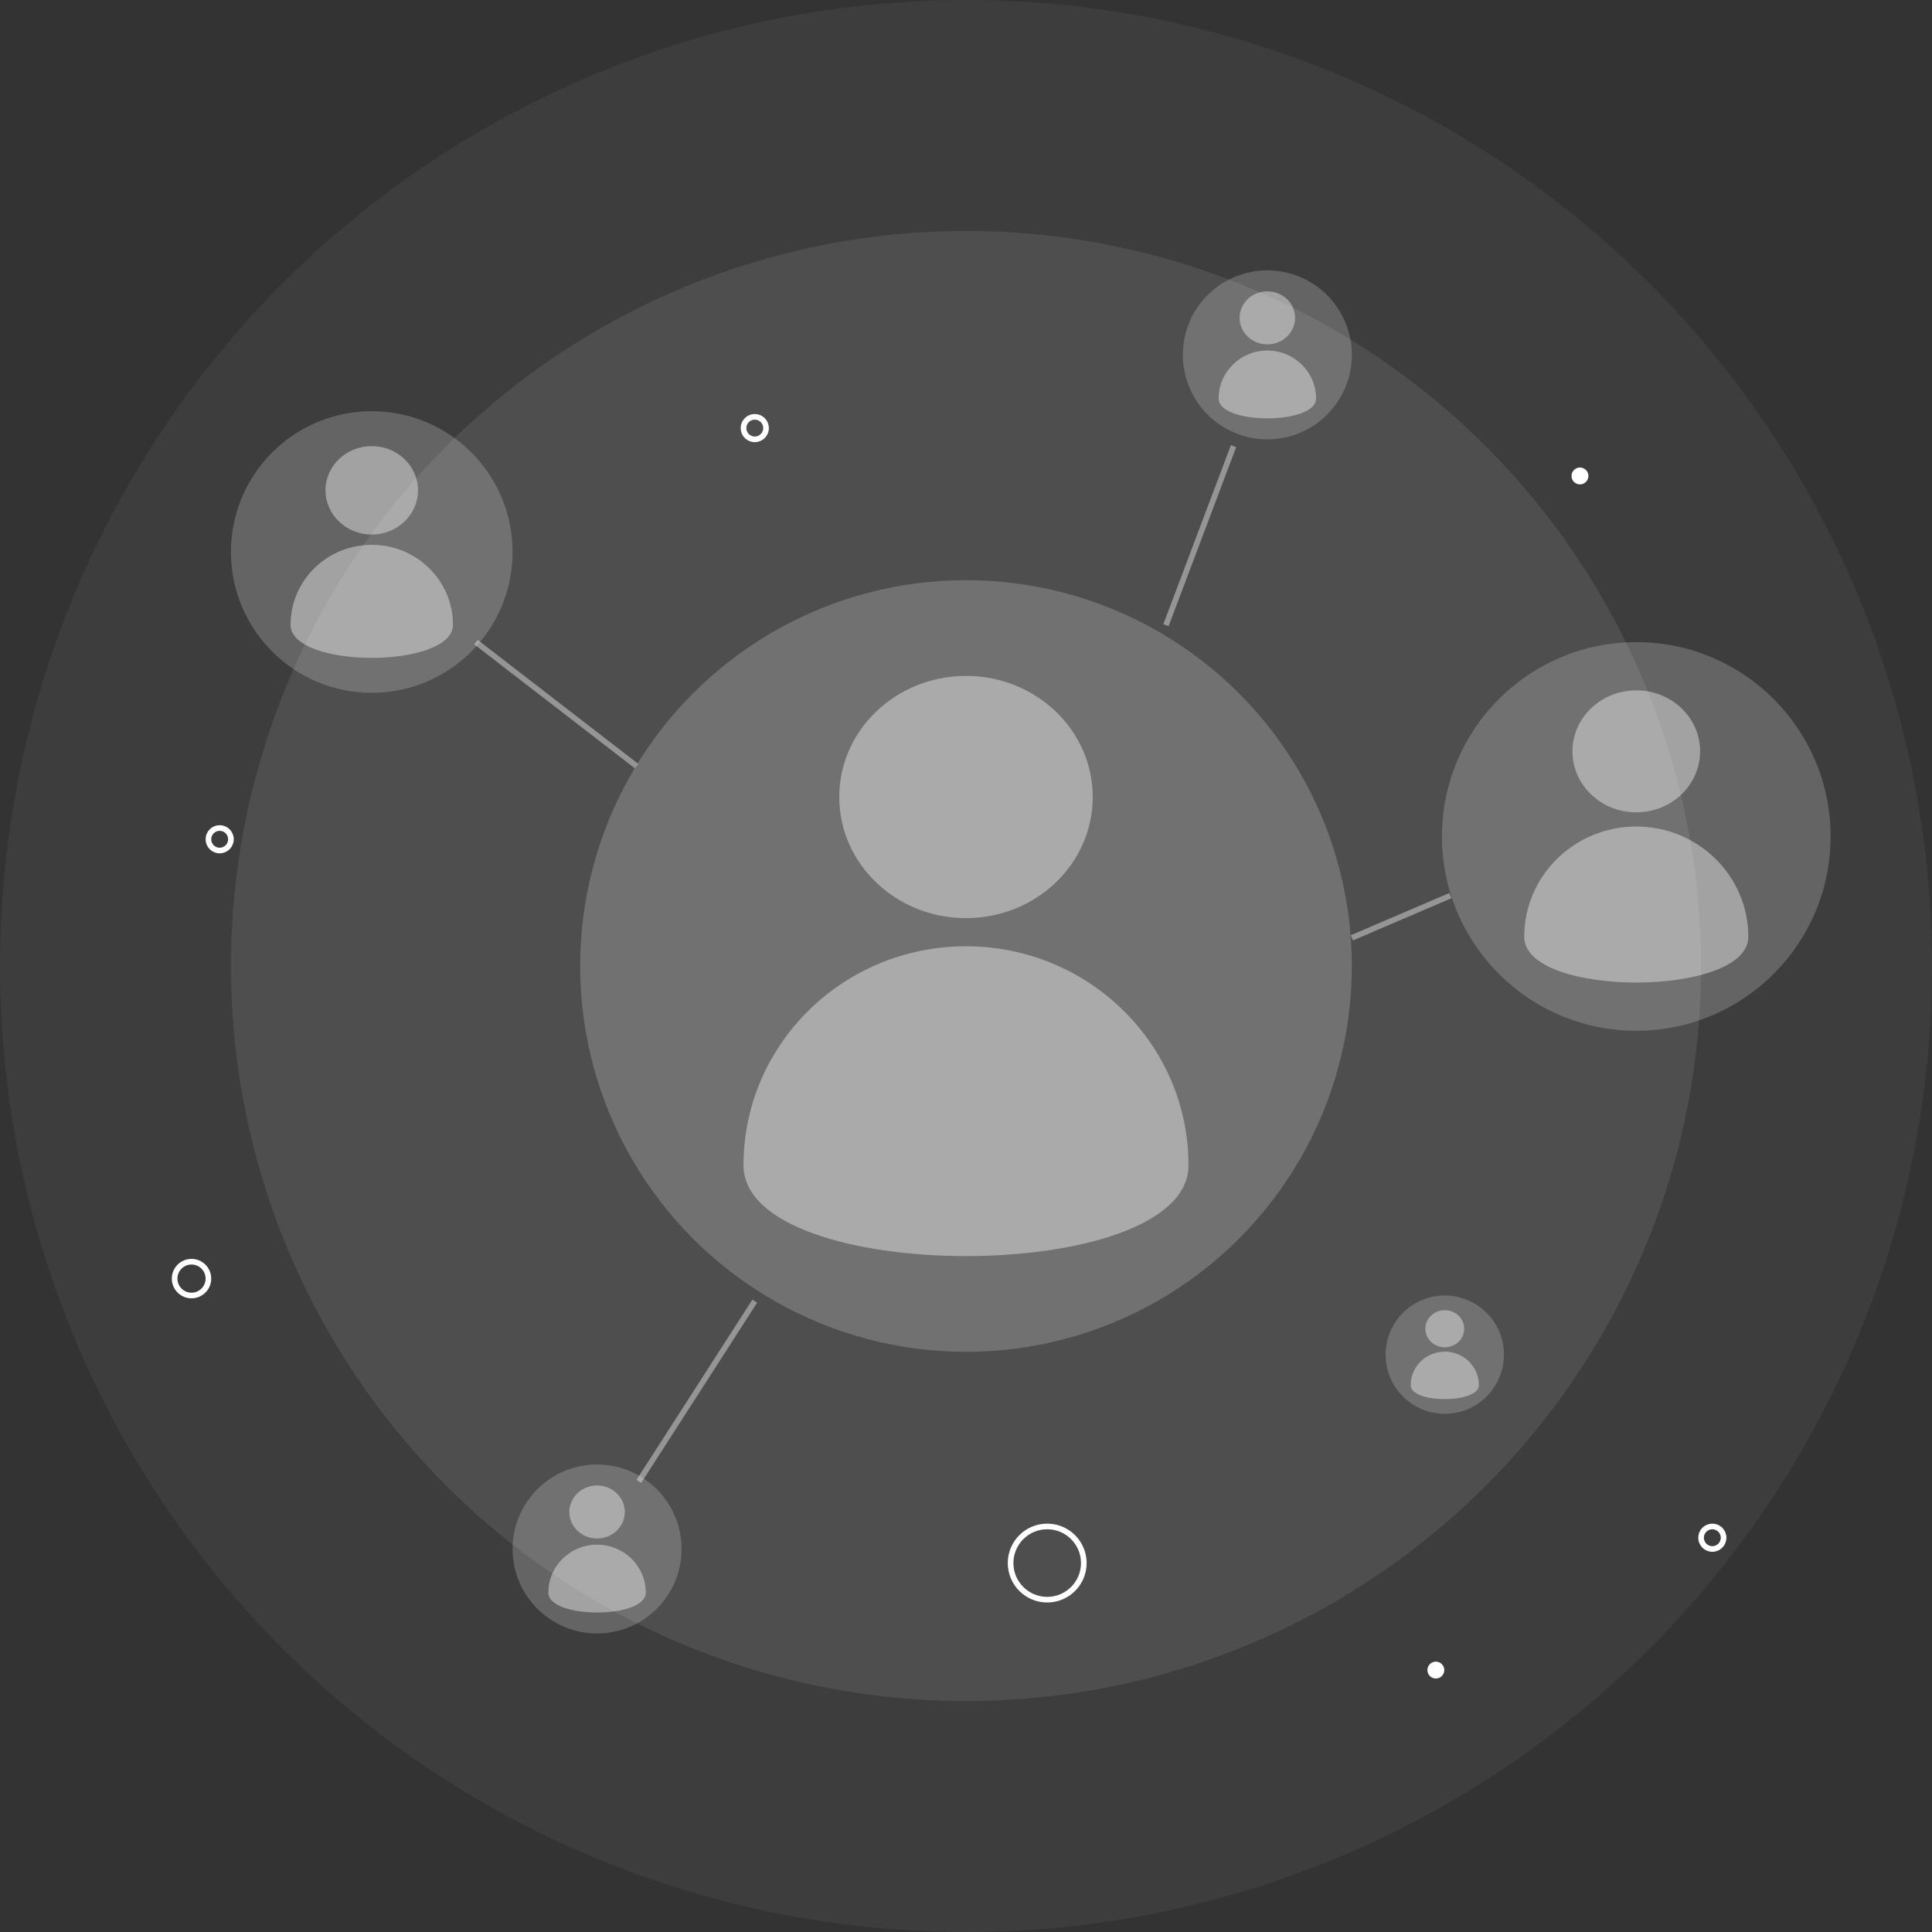
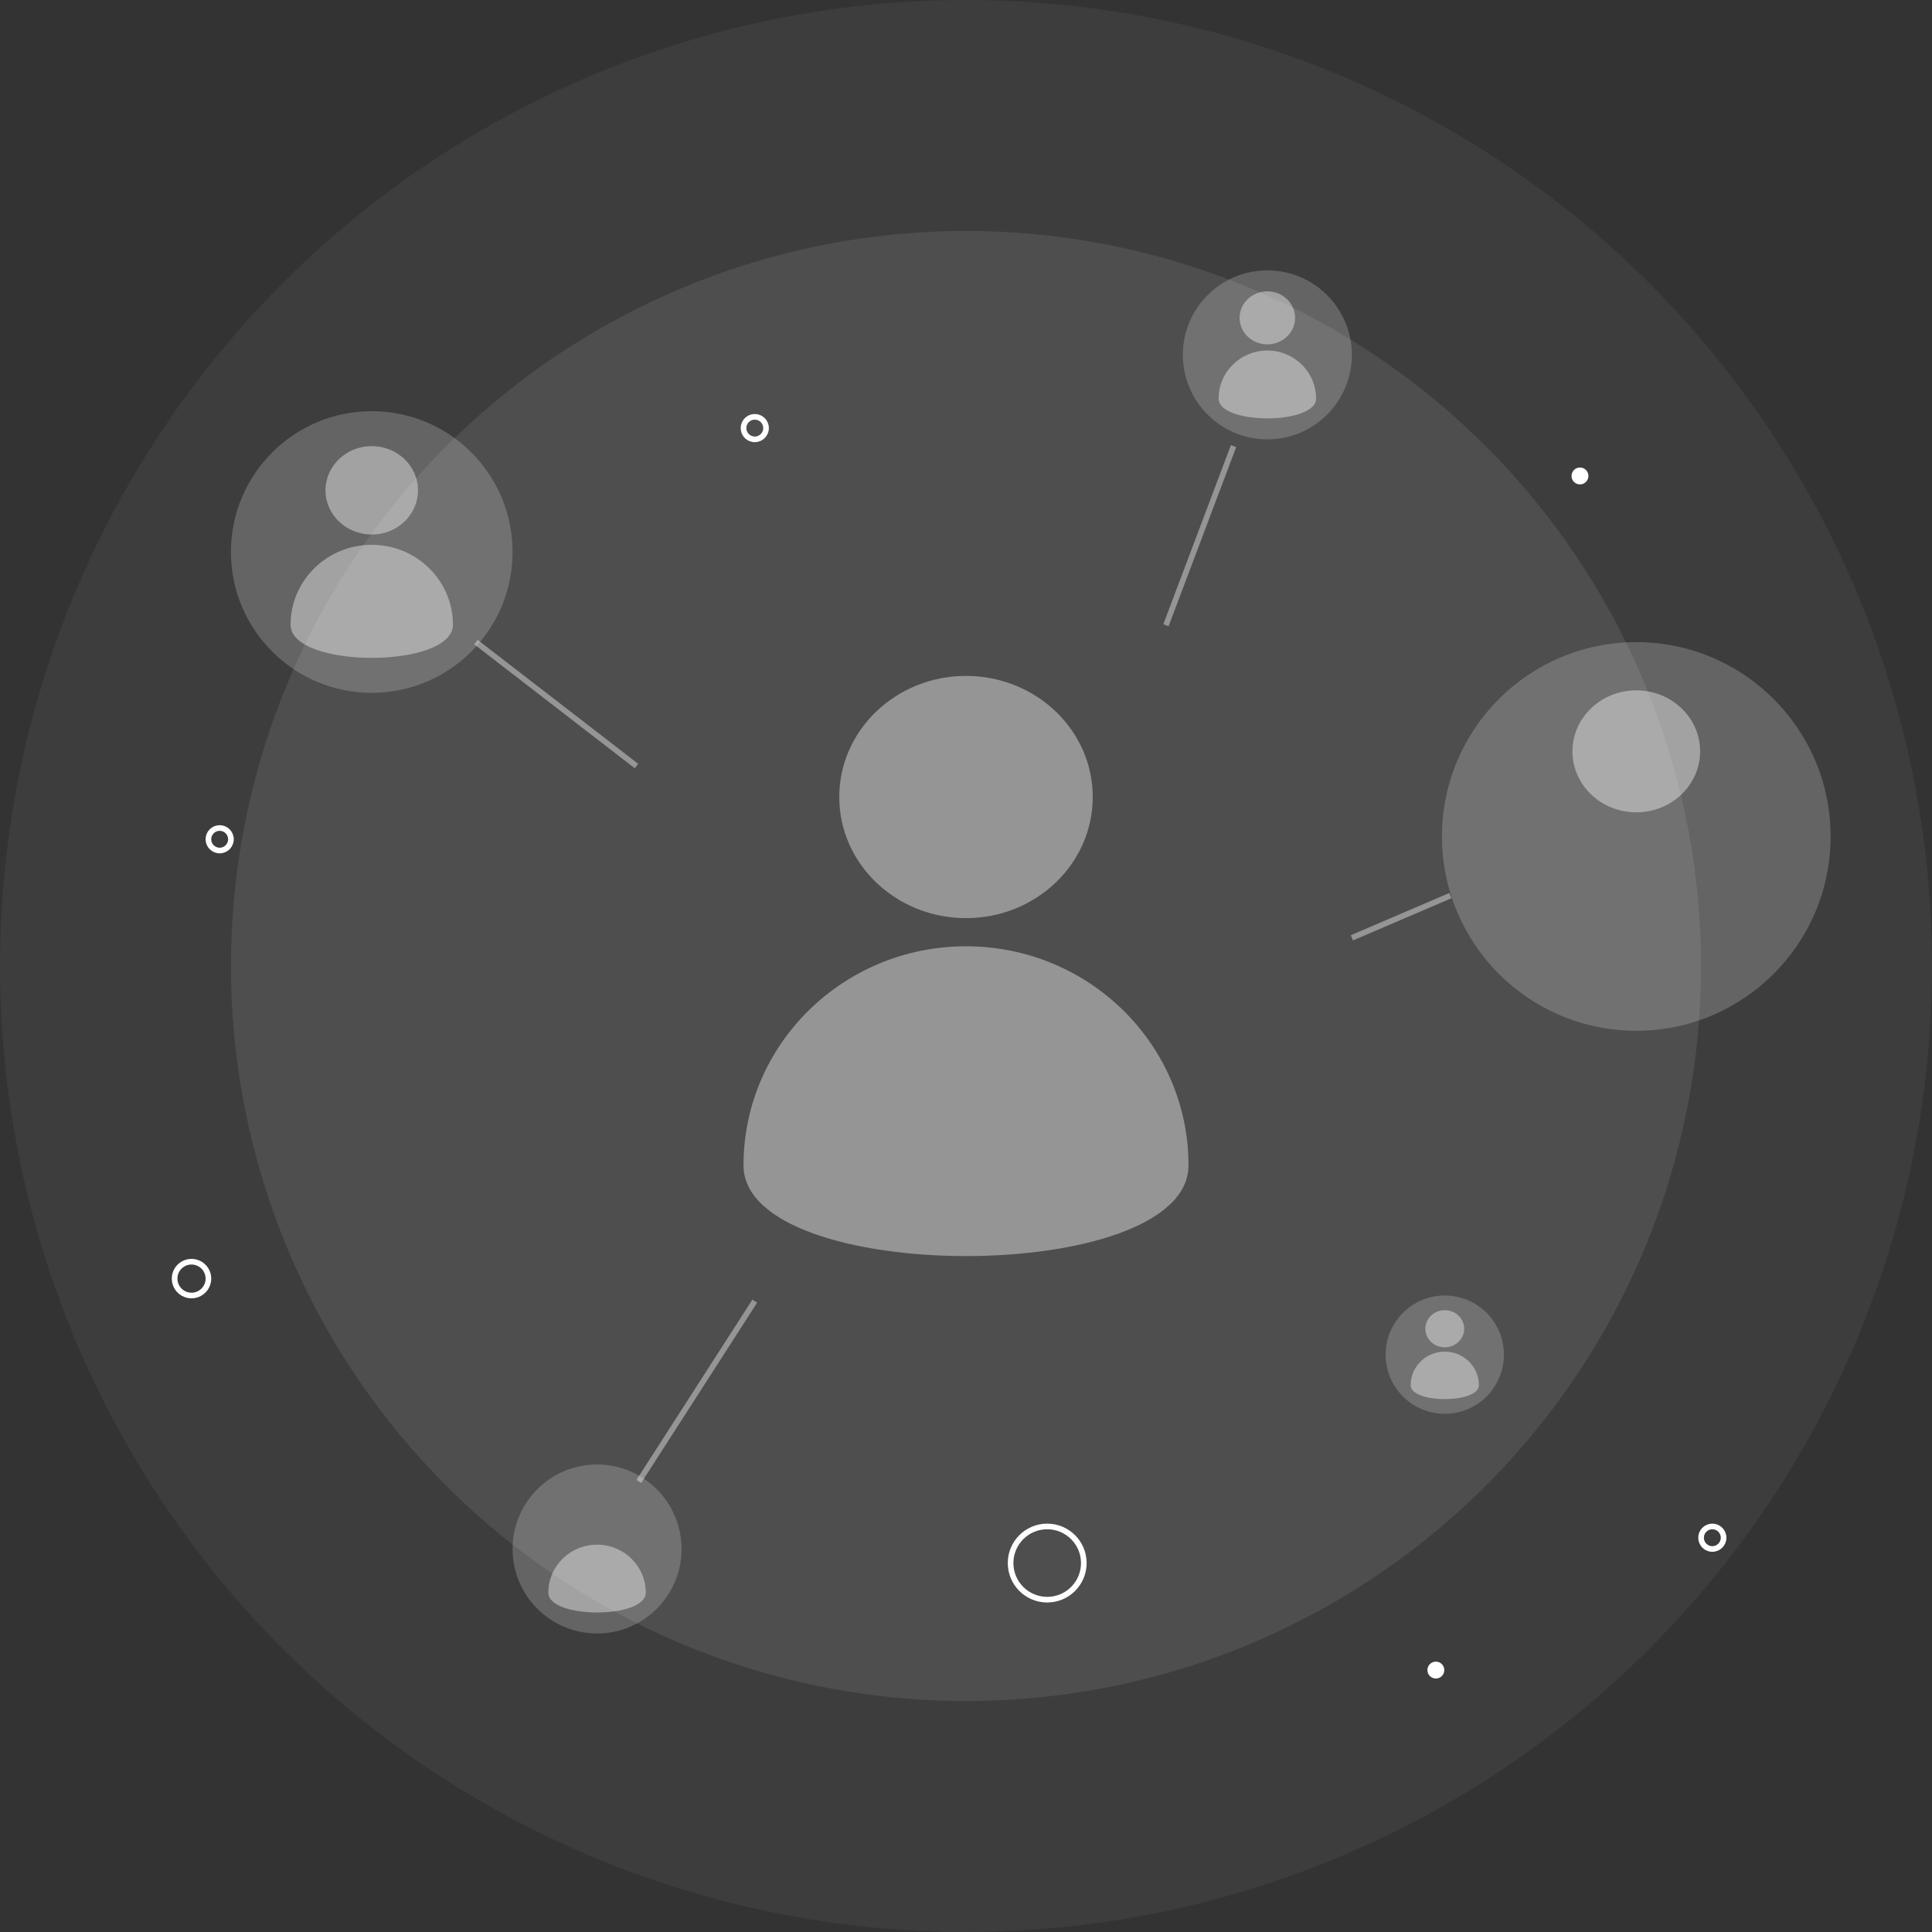
<svg xmlns="http://www.w3.org/2000/svg" width="343" height="343" viewBox="0 0 343 343">
  <rect x="0" y="0" width="343" height="343" fill="#333333" stroke="none" />
  <g fill="none" fill-rule="evenodd">
    <circle cx="171.5" cy="171.5" r="130.5" fill="#FFF" opacity=".089" />
    <circle cx="171.5" cy="171.5" r="171.5" fill="#FFF" opacity=".047" />
    <g fill="#FFF" transform="translate(103 103)">
-       <circle cx="68.5" cy="68.5" r="68.5" opacity=".2" />
      <ellipse cx="68.5" cy="38.5" opacity=".4" rx="22.5" ry="21.5" />
      <path d="M108 103.89C108 82.413 90.315 65 68.5 65S29 82.412 29 103.89c0 21.48 79 21.48 79 0z" opacity=".4" />
    </g>
    <g fill="#FFF" transform="translate(256 114)">
      <circle cx="34.5" cy="34.5" r="34.5" opacity=".2" />
      <ellipse cx="34.5" cy="19.391" opacity=".4" rx="11.332" ry="10.828" />
-       <path d="M54.394 52.325c0-10.818-8.907-19.588-19.894-19.588-10.987 0-19.894 8.77-19.894 19.588 0 10.817 39.788 10.817 39.788 0z" opacity=".4" />
    </g>
    <g fill="#FFF" transform="translate(41 73)">
      <circle cx="25" cy="25" r="25" opacity=".2" />
      <ellipse cx="25" cy="14.051" opacity=".4" rx="8.212" ry="7.847" />
      <path d="M39.416 37.916c0-7.839-6.454-14.193-14.416-14.193-7.962 0-14.416 6.354-14.416 14.193 0 7.84 28.832 7.84 28.832 0z" opacity=".4" />
    </g>
    <g fill="#FFF" transform="translate(91 260)">
      <circle cx="15" cy="15" r="15" opacity=".2" />
-       <ellipse cx="15" cy="8.431" opacity=".4" rx="4.927" ry="4.708" />
      <path d="M23.65 22.75c0-4.704-3.873-8.516-8.65-8.516s-8.65 3.812-8.65 8.516c0 4.703 17.3 4.703 17.3 0z" opacity=".4" />
    </g>
    <g fill="#FFF" transform="translate(210 48)">
      <circle cx="15" cy="15" r="15" opacity=".2" />
      <ellipse cx="15" cy="8.431" opacity=".4" rx="4.927" ry="4.708" />
      <path d="M23.65 22.75c0-4.704-3.873-8.516-8.65-8.516s-8.65 3.812-8.65 8.516c0 4.703 17.3 4.703 17.3 0z" opacity=".4" />
    </g>
    <g fill="#FFF" transform="translate(246 230)">
      <circle cx="10.5" cy="10.5" r="10.5" opacity=".2" />
      <ellipse cx="10.5" cy="5.901" opacity=".4" rx="3.449" ry="3.296" />
      <path d="M16.555 15.925c0-3.292-2.711-5.961-6.055-5.961s-6.055 2.669-6.055 5.96c0 3.293 12.11 3.293 12.11 0z" opacity=".4" />
    </g>
    <circle cx="185.916" cy="277.5" r="6.5" fill-rule="nonzero" stroke="#FFF" />
    <circle cx="34" cy="227" r="3" fill-rule="nonzero" stroke="#FFF" />
    <circle cx="304" cy="273" r="2" fill-rule="nonzero" stroke="#FFF" />
    <circle cx="39" cy="149" r="2" fill-rule="nonzero" stroke="#FFF" />
    <circle cx="134" cy="76" r="2" fill-rule="nonzero" stroke="#FFF" />
    <circle cx="280.5" cy="84.5" r="1.5" fill="#FFF" fill-rule="nonzero" />
    <circle cx="254.916" cy="296.5" r="1.5" fill="#FFF" fill-rule="nonzero" />
    <path stroke="#FFF" stroke-linejoin="round" d="M240 166.5l17.5-7.5M84.5 114l28.5 22M134 231l-20.584 32M207 111l12-31.796" opacity=".4" />
  </g>
</svg>